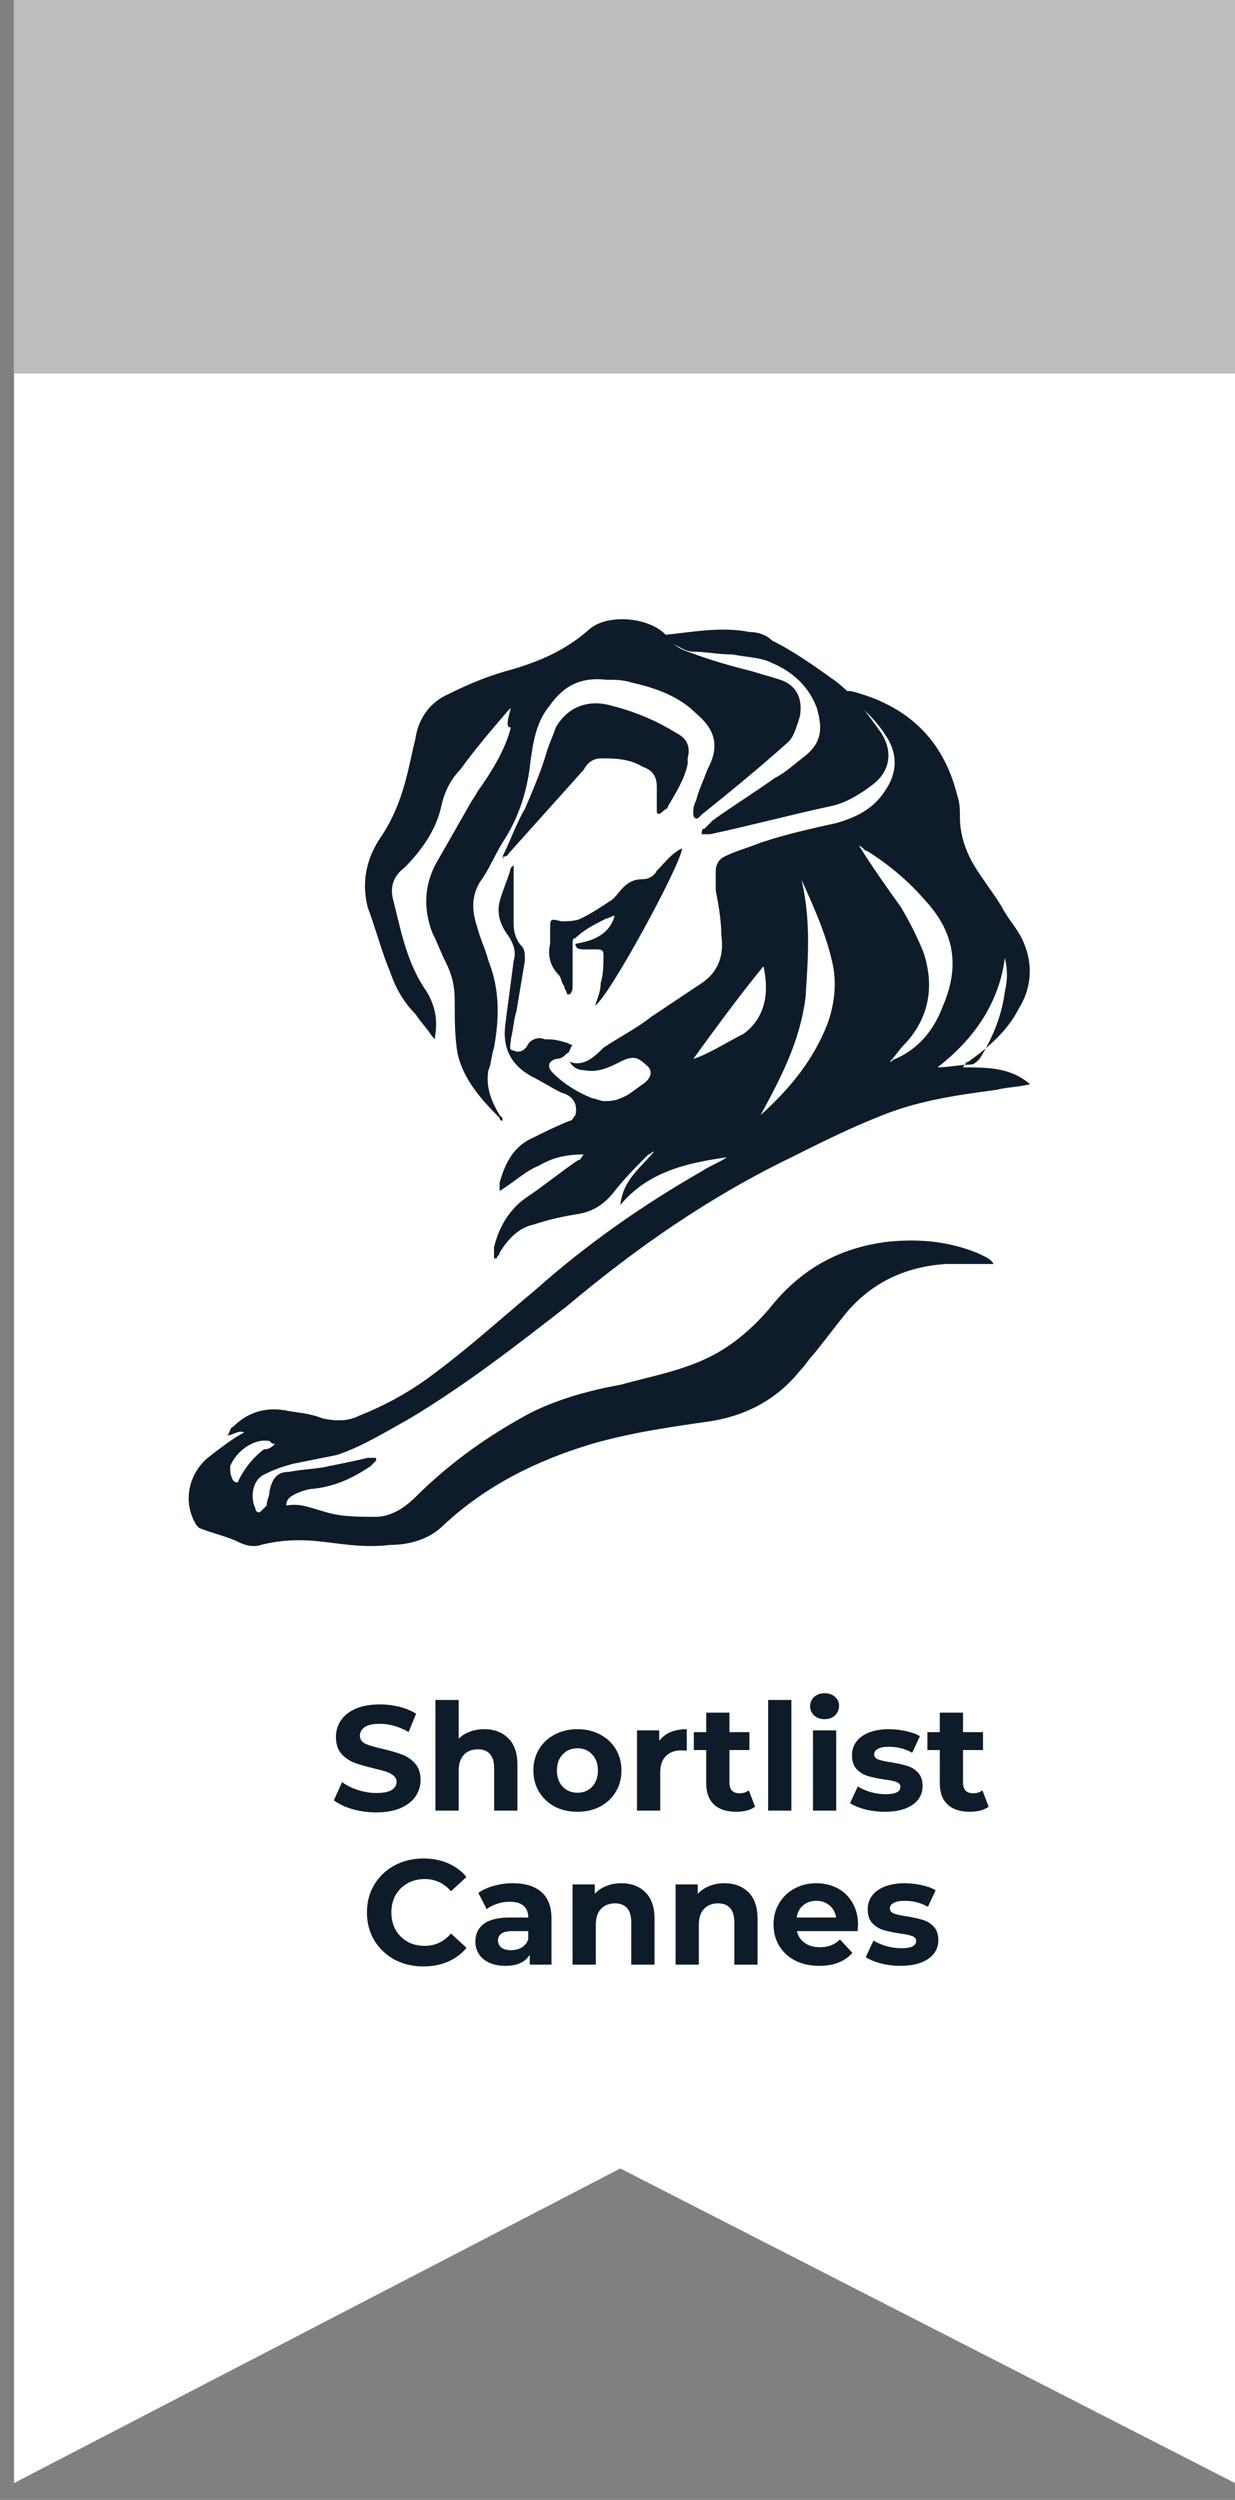
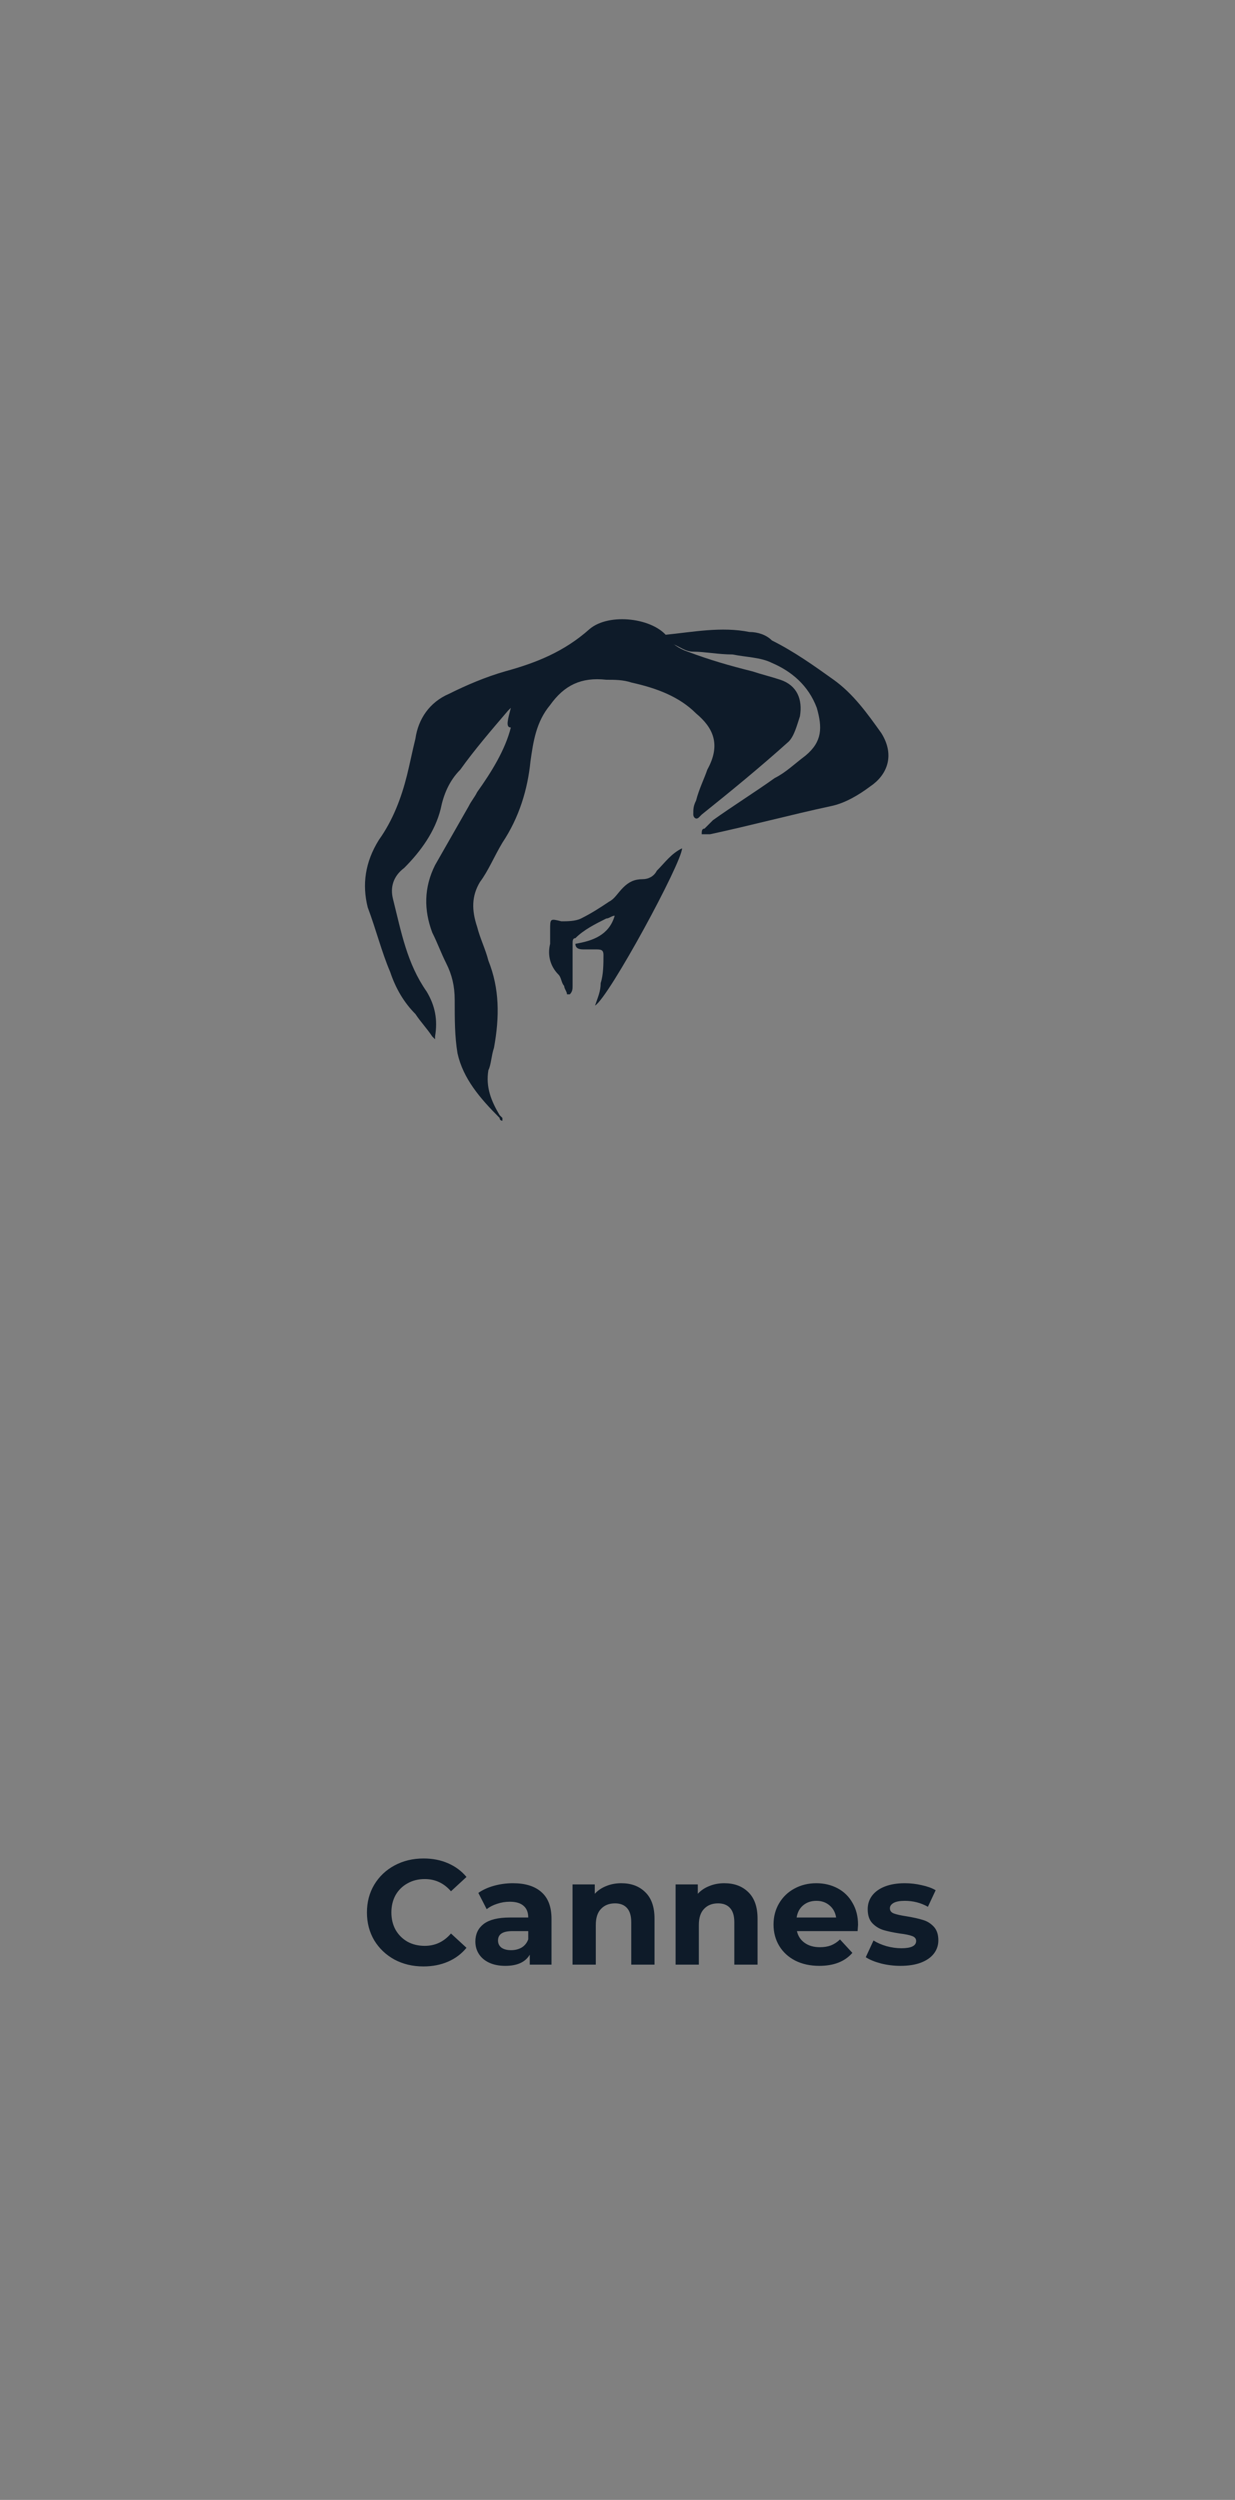
<svg xmlns="http://www.w3.org/2000/svg" width="44" height="89" viewBox="0 0 44 89" fill="none">
  <rect x="0" y="0" width="44" height="89" fill="#808080" stroke="none" />
  <g clip-path="url(#clip0_817_2390)">
-     <path d="M44 88.4L22.1 77.2L0.5 88.4V0H44V88.4Z" fill="white" />
-     <path d="M44 0H0.5V13.3H44V0Z" fill="#BDBDBD" />
-     <path d="M13.407 64.524C13.113 64.524 12.828 64.485 12.552 64.407C12.28 64.326 12.06 64.221 11.894 64.094L12.186 63.446C12.345 63.563 12.534 63.656 12.754 63.727C12.973 63.798 13.193 63.833 13.412 63.833C13.657 63.833 13.837 63.798 13.954 63.727C14.071 63.653 14.129 63.556 14.129 63.435C14.129 63.347 14.094 63.274 14.023 63.218C13.956 63.157 13.867 63.11 13.757 63.074C13.651 63.039 13.506 63 13.322 62.957C13.039 62.89 12.807 62.823 12.627 62.756C12.446 62.688 12.29 62.58 12.159 62.432C12.032 62.283 11.968 62.085 11.968 61.837C11.968 61.621 12.027 61.426 12.143 61.253C12.26 61.076 12.435 60.936 12.669 60.834C12.906 60.731 13.195 60.679 13.534 60.679C13.772 60.679 14.004 60.708 14.23 60.764C14.457 60.821 14.655 60.903 14.825 61.009L14.559 61.662C14.216 61.467 13.873 61.37 13.529 61.37C13.288 61.37 13.11 61.409 12.993 61.487C12.88 61.565 12.823 61.667 12.823 61.794C12.823 61.922 12.888 62.017 13.019 62.081C13.154 62.141 13.357 62.202 13.63 62.262C13.913 62.329 14.145 62.396 14.326 62.464C14.506 62.531 14.66 62.637 14.787 62.782C14.918 62.927 14.984 63.124 14.984 63.371C14.984 63.584 14.924 63.779 14.803 63.956C14.687 64.129 14.51 64.267 14.273 64.37C14.035 64.472 13.747 64.524 13.407 64.524ZM17.25 61.561C17.604 61.561 17.889 61.667 18.104 61.88C18.324 62.092 18.434 62.407 18.434 62.825V64.46H17.605V62.952C17.605 62.725 17.556 62.557 17.457 62.448C17.358 62.334 17.214 62.278 17.026 62.278C16.818 62.278 16.651 62.343 16.527 62.474C16.404 62.602 16.342 62.793 16.342 63.048V64.46H15.513V60.52H16.342V61.901C16.451 61.791 16.584 61.708 16.74 61.651C16.896 61.591 17.066 61.561 17.25 61.561ZM20.575 64.502C20.274 64.502 20.003 64.441 19.762 64.317C19.525 64.189 19.339 64.014 19.205 63.791C19.07 63.568 19.003 63.315 19.003 63.032C19.003 62.748 19.07 62.495 19.205 62.272C19.339 62.049 19.525 61.876 19.762 61.752C20.003 61.625 20.274 61.561 20.575 61.561C20.876 61.561 21.145 61.625 21.382 61.752C21.619 61.876 21.805 62.049 21.939 62.272C22.074 62.495 22.141 62.748 22.141 63.032C22.141 63.315 22.074 63.568 21.939 63.791C21.805 64.014 21.619 64.189 21.382 64.317C21.145 64.441 20.876 64.502 20.575 64.502ZM20.575 63.823C20.787 63.823 20.961 63.752 21.095 63.61C21.233 63.465 21.302 63.272 21.302 63.032C21.302 62.791 21.233 62.6 21.095 62.458C20.961 62.313 20.787 62.24 20.575 62.24C20.362 62.24 20.187 62.313 20.049 62.458C19.911 62.6 19.842 62.791 19.842 63.032C19.842 63.272 19.911 63.465 20.049 63.61C20.187 63.752 20.362 63.823 20.575 63.823ZM23.486 61.98C23.585 61.842 23.718 61.738 23.884 61.667C24.054 61.596 24.249 61.561 24.468 61.561V62.325C24.376 62.318 24.314 62.315 24.282 62.315C24.045 62.315 23.859 62.382 23.725 62.517C23.59 62.648 23.523 62.846 23.523 63.111V64.46H22.695V61.603H23.486V61.98ZM26.902 64.322C26.82 64.382 26.719 64.428 26.599 64.46C26.482 64.488 26.358 64.502 26.227 64.502C25.887 64.502 25.624 64.416 25.436 64.242C25.252 64.069 25.16 63.814 25.16 63.478V62.304H24.719V61.667H25.16V60.972H25.988V61.667H26.7V62.304H25.988V63.467C25.988 63.587 26.018 63.681 26.079 63.748C26.142 63.812 26.231 63.844 26.344 63.844C26.475 63.844 26.587 63.809 26.679 63.738L26.902 64.322ZM27.367 60.52H28.195V64.46H27.367V60.52ZM28.964 61.603H29.792V64.46H28.964V61.603ZM29.378 61.205C29.226 61.205 29.102 61.161 29.006 61.072C28.91 60.984 28.863 60.874 28.863 60.743C28.863 60.612 28.91 60.502 29.006 60.414C29.102 60.326 29.226 60.281 29.378 60.281C29.53 60.281 29.654 60.324 29.749 60.409C29.845 60.494 29.893 60.6 29.893 60.727C29.893 60.865 29.845 60.98 29.749 61.072C29.654 61.161 29.53 61.205 29.378 61.205ZM31.522 64.502C31.285 64.502 31.053 64.474 30.826 64.418C30.6 64.357 30.419 64.283 30.285 64.195L30.561 63.6C30.688 63.681 30.842 63.748 31.023 63.802C31.203 63.851 31.38 63.876 31.553 63.876C31.904 63.876 32.079 63.789 32.079 63.616C32.079 63.534 32.031 63.476 31.936 63.441C31.84 63.405 31.693 63.375 31.495 63.35C31.262 63.315 31.069 63.274 30.916 63.228C30.764 63.182 30.631 63.101 30.518 62.984C30.408 62.867 30.354 62.701 30.354 62.485C30.354 62.304 30.405 62.145 30.508 62.007C30.614 61.865 30.766 61.756 30.964 61.678C31.166 61.6 31.403 61.561 31.676 61.561C31.877 61.561 32.077 61.584 32.276 61.63C32.477 61.672 32.644 61.733 32.775 61.81L32.499 62.4C32.247 62.258 31.973 62.188 31.676 62.188C31.499 62.188 31.366 62.212 31.277 62.262C31.189 62.311 31.145 62.375 31.145 62.453C31.145 62.541 31.192 62.603 31.288 62.639C31.384 62.674 31.536 62.708 31.745 62.74C31.978 62.779 32.169 62.821 32.318 62.867C32.467 62.91 32.596 62.989 32.706 63.106C32.815 63.223 32.87 63.386 32.87 63.594C32.87 63.772 32.817 63.929 32.711 64.067C32.605 64.205 32.449 64.313 32.244 64.391C32.042 64.465 31.801 64.502 31.522 64.502ZM35.224 64.322C35.142 64.382 35.041 64.428 34.921 64.46C34.804 64.488 34.68 64.502 34.55 64.502C34.21 64.502 33.946 64.416 33.758 64.242C33.574 64.069 33.482 63.814 33.482 63.478V62.304H33.041V61.667H33.482V60.972H34.31V61.667H35.022V62.304H34.31V63.467C34.31 63.587 34.341 63.681 34.401 63.748C34.465 63.812 34.553 63.844 34.666 63.844C34.797 63.844 34.909 63.809 35.001 63.738L35.224 64.322Z" fill="#0E1B29" />
    <path d="M15.085 70.008C14.707 70.008 14.363 69.927 14.055 69.764C13.751 69.597 13.51 69.369 13.333 69.079C13.16 68.785 13.073 68.454 13.073 68.086C13.073 67.718 13.16 67.389 13.333 67.098C13.51 66.805 13.751 66.576 14.055 66.413C14.363 66.247 14.708 66.164 15.091 66.164C15.413 66.164 15.703 66.221 15.961 66.334C16.223 66.447 16.443 66.61 16.62 66.822L16.067 67.332C15.816 67.042 15.505 66.897 15.133 66.897C14.903 66.897 14.698 66.948 14.517 67.051C14.337 67.15 14.195 67.29 14.092 67.47C13.993 67.651 13.944 67.856 13.944 68.086C13.944 68.316 13.993 68.521 14.092 68.702C14.195 68.882 14.337 69.024 14.517 69.127C14.698 69.226 14.903 69.275 15.133 69.275C15.505 69.275 15.816 69.128 16.067 68.835L16.62 69.344C16.443 69.56 16.223 69.725 15.961 69.838C15.699 69.951 15.407 70.008 15.085 70.008ZM18.274 67.045C18.716 67.045 19.056 67.151 19.293 67.364C19.53 67.573 19.649 67.889 19.649 68.314V69.944H18.874V69.589C18.718 69.854 18.428 69.987 18.003 69.987C17.783 69.987 17.592 69.95 17.429 69.875C17.27 69.801 17.148 69.698 17.063 69.567C16.978 69.436 16.936 69.288 16.936 69.121C16.936 68.856 17.035 68.647 17.233 68.495C17.435 68.343 17.744 68.266 18.162 68.266H18.82C18.82 68.086 18.766 67.948 18.656 67.852C18.546 67.753 18.381 67.704 18.162 67.704C18.01 67.704 17.859 67.728 17.711 67.778C17.566 67.824 17.442 67.888 17.339 67.969L17.042 67.39C17.198 67.281 17.383 67.196 17.599 67.136C17.819 67.075 18.044 67.045 18.274 67.045ZM18.21 69.429C18.352 69.429 18.477 69.397 18.587 69.334C18.697 69.266 18.774 69.169 18.82 69.042V68.75H18.252C17.913 68.75 17.743 68.861 17.743 69.084C17.743 69.19 17.783 69.275 17.865 69.339C17.95 69.399 18.065 69.429 18.21 69.429ZM22.135 67.045C22.489 67.045 22.774 67.151 22.989 67.364C23.209 67.576 23.319 67.891 23.319 68.309V69.944H22.49V68.436C22.49 68.21 22.441 68.042 22.342 67.932C22.243 67.819 22.099 67.762 21.912 67.762C21.703 67.762 21.536 67.828 21.413 67.959C21.289 68.086 21.227 68.277 21.227 68.532V69.944H20.398V67.088H21.19V67.422C21.299 67.302 21.436 67.21 21.598 67.146C21.761 67.079 21.94 67.045 22.135 67.045ZM25.806 67.045C26.16 67.045 26.445 67.151 26.661 67.364C26.88 67.576 26.99 67.891 26.99 68.309V69.944H26.162V68.436C26.162 68.21 26.112 68.042 26.013 67.932C25.914 67.819 25.77 67.762 25.583 67.762C25.374 67.762 25.207 67.828 25.084 67.959C24.96 68.086 24.898 68.277 24.898 68.532V69.944H24.07V67.088H24.861V67.422C24.97 67.302 25.107 67.21 25.27 67.146C25.432 67.079 25.611 67.045 25.806 67.045ZM30.57 68.527C30.57 68.537 30.565 68.612 30.554 68.75H28.393C28.432 68.927 28.524 69.067 28.669 69.169C28.814 69.272 28.995 69.323 29.211 69.323C29.359 69.323 29.49 69.302 29.604 69.259C29.72 69.213 29.828 69.143 29.927 69.047L30.368 69.525C30.099 69.833 29.706 69.987 29.189 69.987C28.867 69.987 28.582 69.925 28.334 69.801C28.087 69.674 27.896 69.498 27.761 69.275C27.627 69.052 27.559 68.799 27.559 68.516C27.559 68.236 27.625 67.985 27.756 67.762C27.89 67.535 28.073 67.36 28.303 67.236C28.536 67.109 28.797 67.045 29.083 67.045C29.363 67.045 29.616 67.106 29.843 67.226C30.069 67.346 30.246 67.52 30.373 67.746C30.504 67.969 30.57 68.229 30.57 68.527ZM29.088 67.672C28.901 67.672 28.743 67.725 28.616 67.831C28.488 67.937 28.411 68.082 28.382 68.266H29.789C29.761 68.086 29.683 67.943 29.556 67.836C29.428 67.727 29.273 67.672 29.088 67.672ZM32.082 69.987C31.845 69.987 31.613 69.959 31.387 69.902C31.16 69.842 30.98 69.767 30.845 69.679L31.121 69.084C31.249 69.166 31.403 69.233 31.583 69.286C31.764 69.335 31.941 69.36 32.114 69.36C32.465 69.36 32.64 69.274 32.64 69.1C32.64 69.019 32.592 68.96 32.496 68.925C32.401 68.889 32.254 68.859 32.056 68.835C31.822 68.799 31.629 68.758 31.477 68.713C31.325 68.666 31.192 68.585 31.079 68.468C30.969 68.352 30.914 68.185 30.914 67.969C30.914 67.789 30.966 67.629 31.068 67.491C31.174 67.35 31.327 67.24 31.525 67.162C31.727 67.084 31.964 67.045 32.236 67.045C32.438 67.045 32.638 67.068 32.836 67.114C33.038 67.157 33.205 67.217 33.335 67.295L33.059 67.884C32.808 67.743 32.534 67.672 32.236 67.672C32.059 67.672 31.927 67.697 31.838 67.746C31.75 67.796 31.705 67.859 31.705 67.937C31.705 68.026 31.753 68.088 31.849 68.123C31.944 68.159 32.096 68.192 32.305 68.224C32.539 68.263 32.73 68.305 32.879 68.352C33.028 68.394 33.157 68.474 33.266 68.59C33.376 68.707 33.431 68.87 33.431 69.079C33.431 69.256 33.378 69.413 33.272 69.551C33.166 69.689 33.01 69.797 32.804 69.875C32.603 69.95 32.362 69.987 32.082 69.987Z" fill="#0E1B29" />
-     <path d="M22.1 42.9C22.2 42 22.8 41.6 23.3 41C23.2 41 23.2 41.1 23.1 41.1C22.7 41.5 22.3 41.9 21.9 42.4C21.6 42.8 21.2 43.1 20.7 43.2C20.1 43.3 19.6 43.4 19 43.6C18.5 43.7 18.1 44.1 17.8 44.6C17.8 44.7 17.7 44.7 17.7 44.8C17.7 44.8 17.7 44.8 17.6 44.8C17.6 44.7 17.6 44.5 17.6 44.4C17.8 43.6 18.2 43 18.8 42.6C19.4 42.2 20 41.7 20.6 41.3C20.7 41.3 20.7 41.2 20.8 41.1C20.2 41.1 19.7 41.2 19.2 41.5C18.7 41.7 18.3 42.1 17.8 42.4C17.8 42.3 17.8 42.2 17.8 42.1C18 41.4 18.3 40.8 19 40.5C19.4 40.3 19.8 40.1 20.3 39.9C20.4 39.9 20.4 39.8 20.5 39.7C20.6 39.3 20.4 39 20 38.9C19.6 38.7 19.3 38.5 18.9 38.3C18.2 37.9 17.9 37.3 18 36.5C18.1 35.7 18.2 35 18.3 34.2C18.4 33.9 18.3 33.6 18.1 33.3C17.8 32.9 17.7 32.5 17.8 32.1C17.9 31.7 18.1 31.3 18.2 30.9L18.3 30.8C18.3 31.2 18.3 31.6 18.3 32.1C18.3 32.4 18.3 32.7 18.3 32.9C18.3 33.2 18.4 33.5 18.6 33.7C18.7 33.8 18.7 34 18.7 34.2C18.6 34.8 18.5 35.4 18.4 36C18.3 36.3 18.3 36.6 18.2 37C18.2 37.2 18.1 37.4 18.3 37.4C18.5 37.5 18.7 37.4 18.8 37.2C18.9 37 19.2 36.9 19.4 37C19.6 37 19.8 37 20.1 37.1C20.2 37.1 20.3 37.2 20.4 37.2C20.3 37.3 20.3 37.5 20.2 37.5C20.1 37.6 20 37.7 19.8 37.7C19.5 37.8 19.5 38 19.7 38.2C20.1 38.6 20.6 38.9 21.1 39.1C21.2 39.1 21.4 39.2 21.5 39.2C21.7 39.2 21.9 39.2 22.1 39.1C22.4 39 22.6 38.8 22.9 38.6C23.2 38.4 23.3 38.1 23 37.9C22.7 37.6 22.5 37.6 22.1 37.8C21.7 38 21.3 38.2 20.8 38.1C20.6 38.1 20.4 38 20.3 37.8C20.8 38 21.2 37.6 21.5 37.3C22.1 36.9 22.7 36.6 23.2 36.2C23.8 35.8 24.4 35.4 25 35C25.6 34.6 25.8 34 25.7 33.3C25.7 32.8 25.6 32.2 25.5 31.7C25.5 31.5 25.5 31.2 25.5 31C25.5 30.8 25.6 30.6 25.8 30.5C26.2 30.3 26.6 30.2 27.1 30C28 29.7 28.9 29.5 29.8 29.3C30.5 29.1 31.1 28.8 31.5 28.2C32 27.5 32 26.8 31.5 26.1C31.1 25.5 30.6 25.1 30 24.6C30.1 24.6 30.1 24.6 30.2 24.6H30.3C32.3 25.1 33.6 26.3 34.1 28.3C34.2 28.6 34.2 28.8 34.2 29.1C34.2 29.7 34.4 30.3 34.7 30.8C35 31.3 35.4 31.8 35.7 32.3C35.9 32.7 36.2 33 36.4 33.4C36.8 34.2 36.8 35.1 36.3 35.9C35.9 36.7 35.2 37.3 34.5 37.8C34.4 37.8 34.4 37.9 34.3 38C35.2 38 36 38 36.7 38.6C36.3 38.7 35.9 38.7 35.5 38.8C34 39 32.6 39.2 31.2 39.8C30.2 40.2 29.2 40.7 28.2 41.2C25.3 42.6 22.7 44.4 20.2 46.5C18.4 47.9 16.6 49.3 14.6 50.5C13.7 51 12.9 51.5 12 51.8C11.5 51.9 11 52 10.5 52.1C10.1 52.2 9.8 52.3 9.4 52.5C9 52.7 8.9 53.3 9.1 53.7C9.1 53.8 9.2 53.9 9.3 53.8C9.4 53.7 9.4 53.7 9.5 53.6C9.5 53.4 9.6 53.3 9.6 53.1C9.7 52.6 9.9 52.4 10.3 52.4C10.8 52.3 11.3 52.3 11.7 52.2C12.2 52.1 12.7 52 13.1 51.9C13.2 51.9 13.3 51.9 13.4 51.9C13.4 51.9 13.4 51.9 13.4 52C13.3 52.1 13.3 52.1 13.2 52.2C12.6 52.6 12 52.9 11.2 53C11 53 10.7 53.1 10.5 53.2C10.3 53.3 10.2 53.4 10.2 53.6C10.7 53.5 11.1 53.7 11.5 53.8C12.1 54 12.7 54 13.4 54C13.9 54 14.4 53.7 14.8 53.3C16 52.1 17.4 51.1 18.9 50.3C19.9 49.8 21 49.5 22.1 49.3C23.2 49 24.3 48.8 25.3 48.3C26.1 47.9 26.8 47.3 27.4 46.6C28.5 45.2 29.9 44.4 31.7 44.2C32.8 44.1 33.8 44.2 34.8 44.6C35 44.7 35.3 44.8 35.4 45C34.8 45 34.2 45 33.7 45C32.2 45.1 31 45.7 30.1 46.8C29.7 47.3 29.4 47.7 29 48.2C28.8 48.4 28.7 48.6 28.5 48.8C27.7 49.8 26.6 50.4 25.3 50.6C23.9 50.8 22.5 51 21.1 51.4C19.1 52 17.3 52.9 15.8 54.3C15.3 54.8 14.6 55 13.9 55C13.1 55.1 12.4 55 11.6 54.9C10.8 54.8 10.1 54.8 9.3 55C9 55.1 8.7 55 8.5 54.9C8.1 54.7 7.6 54.6 7.1 54.4L7 54.3C6.5 53.5 6.7 52.5 7.4 51.9C8.3 51.2 8.5 51.1 8.7 51C8.5 50.9 8.3 51.1 8.1 51.1C8.2 51 8.2 50.8 8.3 50.8C8.8 50.3 9.4 50.1 10.1 50.2C10.6 50.3 11 50.3 11.5 50.5C12 50.6 12.4 50.6 12.8 50.4C13.8 50 14.7 49.5 15.6 48.8C16.8 47.9 17.9 46.9 19.1 45.9C20.9 44.3 22.9 42.9 25 41.7C25.3 41.5 25.6 41.4 25.9 41.2C24.5 41.4 23.1 41.7 22.1 42.9ZM27.1 39.7C28.2 38.7 29 37.7 29.5 36.4C29.7 35.8 29.8 35.2 29.7 34.5C29.5 33.4 29 32.3 28.5 31.2C28.5 31.2 28.5 31.2 28.5 31.1C28.9 32.6 28.8 34 28.7 35.5C28.5 37.1 27.8 38.4 27.1 39.7ZM31.7 37.8C31.8 37.8 31.8 37.7 31.9 37.7C32.8 37.3 33.3 36.6 33.6 35.8C34.2 34.4 34 33.2 33 32.1C32.4 31.4 31.7 30.8 30.9 30.3C30.8 30.3 30.8 30.2 30.6 30.1C31.1 30.9 31.6 31.6 32.1 32.3C32.4 32.8 32.7 33.4 32.9 33.9C33.3 35.1 33.1 36.2 32.3 37.1C32 37.4 31.9 37.6 31.7 37.8ZM27.2 34.4C26.3 35.5 25.5 36.6 24.7 37.7C25.3 37.5 25.9 37.1 26.5 36.8C27.3 36.2 27.4 35.3 27.2 34.4ZM33.4 38C33.8 38 34.2 37.9 34.6 37.9C34.7 37.9 34.8 37.8 34.9 37.7C35.4 36.9 35.7 36.1 35.8 35.3C35.9 34.9 35.9 34.5 35.8 34.1C35.6 35.7 34.7 37 33.4 38ZM9.8 51.4C9.7 51.4 9.7 51.4 9.6 51.3C9 51.2 8.4 51.7 8.2 52.2C8.2 52.4 8.2 52.5 8.3 52.7C8.4 52.8 8.5 52.8 8.5 52.7C8.7 52.3 9 51.9 9.4 51.6C9.6 51.6 9.7 51.5 9.8 51.4Z" fill="#0E1B29" />
    <path d="M18.2 25.2L18.1 25.3C17.5 26 16.9 26.7 16.4 27.4C16 27.8 15.8 28.3 15.7 28.8C15.5 29.6 15 30.3 14.4 30.9C14 31.2 13.9 31.6 14 32C14.3 33.2 14.5 34.3 15.2 35.3C15.5 35.8 15.6 36.3 15.5 36.9V37L15.4 36.9C15.2 36.6 15 36.4 14.8 36.1C14.4 35.7 14.1 35.2 13.9 34.6C13.6 33.9 13.4 33.1 13.1 32.3C12.9 31.5 13 30.7 13.5 29.9C14 29.2 14.3 28.4 14.5 27.6C14.6 27.2 14.7 26.7 14.8 26.3C14.9 25.6 15.3 25 16 24.7C16.6 24.4 17.3 24.1 18 23.9C19.1 23.6 20.1 23.2 21 22.4C21.7 21.8 23.3 22 23.8 22.7C23.9 22.9 24.2 23.1 24.5 23.2C25.3 23.5 26 23.7 26.8 23.9C27.1 24 27.5 24.1 27.8 24.2C28.4 24.4 28.6 24.9 28.5 25.5C28.4 25.8 28.3 26.2 28.1 26.4C27.1 27.3 26 28.2 25 29L24.9 29.1C24.8 29.2 24.7 29.1 24.7 29C24.7 28.8 24.7 28.7 24.8 28.5C24.9 28.1 25.1 27.7 25.2 27.4C25.7 26.5 25.4 25.9 24.8 25.4C24.2 24.8 23.4 24.5 22.5 24.3C22.2 24.2 21.9 24.2 21.6 24.2C20.7 24.1 20.1 24.4 19.6 25.1C19.1 25.7 19 26.4 18.9 27.1C18.8 28.1 18.5 29.1 17.9 30C17.6 30.5 17.4 31 17.1 31.4C16.8 31.9 16.8 32.4 17 33C17.1 33.4 17.3 33.8 17.4 34.2C17.8 35.2 17.8 36.2 17.6 37.3C17.5 37.6 17.5 37.9 17.4 38.1C17.3 38.7 17.5 39.2 17.8 39.7L17.9 39.8C17.9 39.8 17.9 39.8 17.9 39.9C17.9 39.9 17.8 39.9 17.8 39.8C17.1 39.1 16.5 38.4 16.3 37.5C16.2 36.9 16.2 36.3 16.2 35.6C16.2 35.1 16.1 34.7 15.9 34.3C15.7 33.9 15.6 33.6 15.4 33.2C15.1 32.4 15.1 31.6 15.5 30.8C15.9 30.1 16.3 29.4 16.7 28.7C16.8 28.5 16.9 28.4 17 28.2C17.5 27.5 18 26.7 18.2 25.9C18 25.9 18.1 25.6 18.2 25.2Z" fill="#0E1B29" />
    <path d="M23.7 22.6C24.7 22.5 25.7 22.3 26.7 22.5C27 22.5 27.3 22.6 27.5 22.8C28.3 23.2 29 23.7 29.7 24.2C30.4 24.7 30.9 25.4 31.4 26.1C31.9 26.9 31.6 27.6 31 28C30.6 28.3 30.1 28.6 29.6 28.7C28.2 29 26.7 29.4 25.3 29.7H25.2C25.1 29.7 25.1 29.7 25 29.7C25 29.6 25 29.5 25.1 29.5C25.2 29.4 25.3 29.3 25.4 29.2C26.1 28.7 26.9 28.2 27.6 27.7C28 27.5 28.3 27.2 28.7 26.9C29.3 26.4 29.3 25.9 29.1 25.2C28.8 24.4 28.2 23.9 27.5 23.6C27.1 23.4 26.6 23.4 26.1 23.3C25.6 23.3 25.1 23.2 24.7 23.2C24.4 23.2 24.2 23 23.9 22.9C23.7 22.9 23.7 22.8 23.7 22.6C23.7 22.7 23.6 22.7 23.7 22.6Z" fill="#0E1B29" />
-     <path d="M17.9 30.5C18.2 29.9 18.4 29.3 18.7 28.8C19 28.1 19.3 27.4 19.5 26.7C19.6 26.4 19.7 26.2 19.8 25.9C20.2 25.2 20.9 24.9 21.7 25.1C22.5 25.3 23.3 25.6 24.1 26.1C24.5 26.3 24.6 26.6 24.5 27C24.5 27.1 24.5 27.2 24.5 27.2C24.4 27.7 24.1 28.2 23.8 28.7C23.8 28.8 23.7 28.8 23.6 28.9C23.5 29 23.4 29 23.4 28.9C23.4 28.8 23.4 28.7 23.4 28.6C23.4 28.4 23.4 28.2 23.4 28C23.4 27.6 23.2 27.4 22.9 27.3C22.4 27 21.9 27 21.4 27C21.1 27 20.9 27.2 20.8 27.4C19.9 28.4 19.1 29.3 18.2 30.3C18.1 30.4 18.1 30.5 17.9 30.5C18 30.6 17.9 30.6 17.9 30.5Z" fill="#0E1B29" />
    <path d="M21.2 35.8C21.3 35.5 21.4 35.3 21.4 35C21.5 34.7 21.5 34.3 21.5 34C21.5 33.8 21.4 33.8 21.2 33.8C21.1 33.8 20.9 33.8 20.8 33.8C20.7 33.8 20.5 33.8 20.5 33.6C21.1 33.5 21.7 33.3 21.9 32.6C21.8 32.6 21.7 32.7 21.6 32.7C21.2 32.9 20.8 33.1 20.5 33.4C20.4 33.4 20.4 33.5 20.4 33.6C20.4 34.1 20.4 34.6 20.4 35.1C20.4 35.2 20.4 35.3 20.3 35.4C20.3 35.4 20.3 35.4 20.2 35.4C20.2 35.3 20.1 35.2 20.1 35.1C20 35 20 34.8 19.9 34.7C19.6 34.4 19.5 34 19.6 33.6C19.6 33.4 19.6 33.3 19.6 33.1C19.6 32.7 19.6 32.7 20 32.8C20.2 32.8 20.5 32.8 20.7 32.7C21.1 32.5 21.4 32.3 21.7 32.1C21.9 32 22 31.8 22.2 31.6C22.4 31.4 22.6 31.3 22.9 31.3C23.1 31.3 23.3 31.2 23.4 31C23.7 30.7 23.9 30.4 24.3 30.2C24.3 30.7 21.7 35.5 21.2 35.8Z" fill="#0E1B29" />
  </g>
  <defs>
    <clipPath id="clip0_817_2390">
      <rect width="43.5" height="88.4" fill="white" transform="translate(0.5)" />
    </clipPath>
  </defs>
</svg>